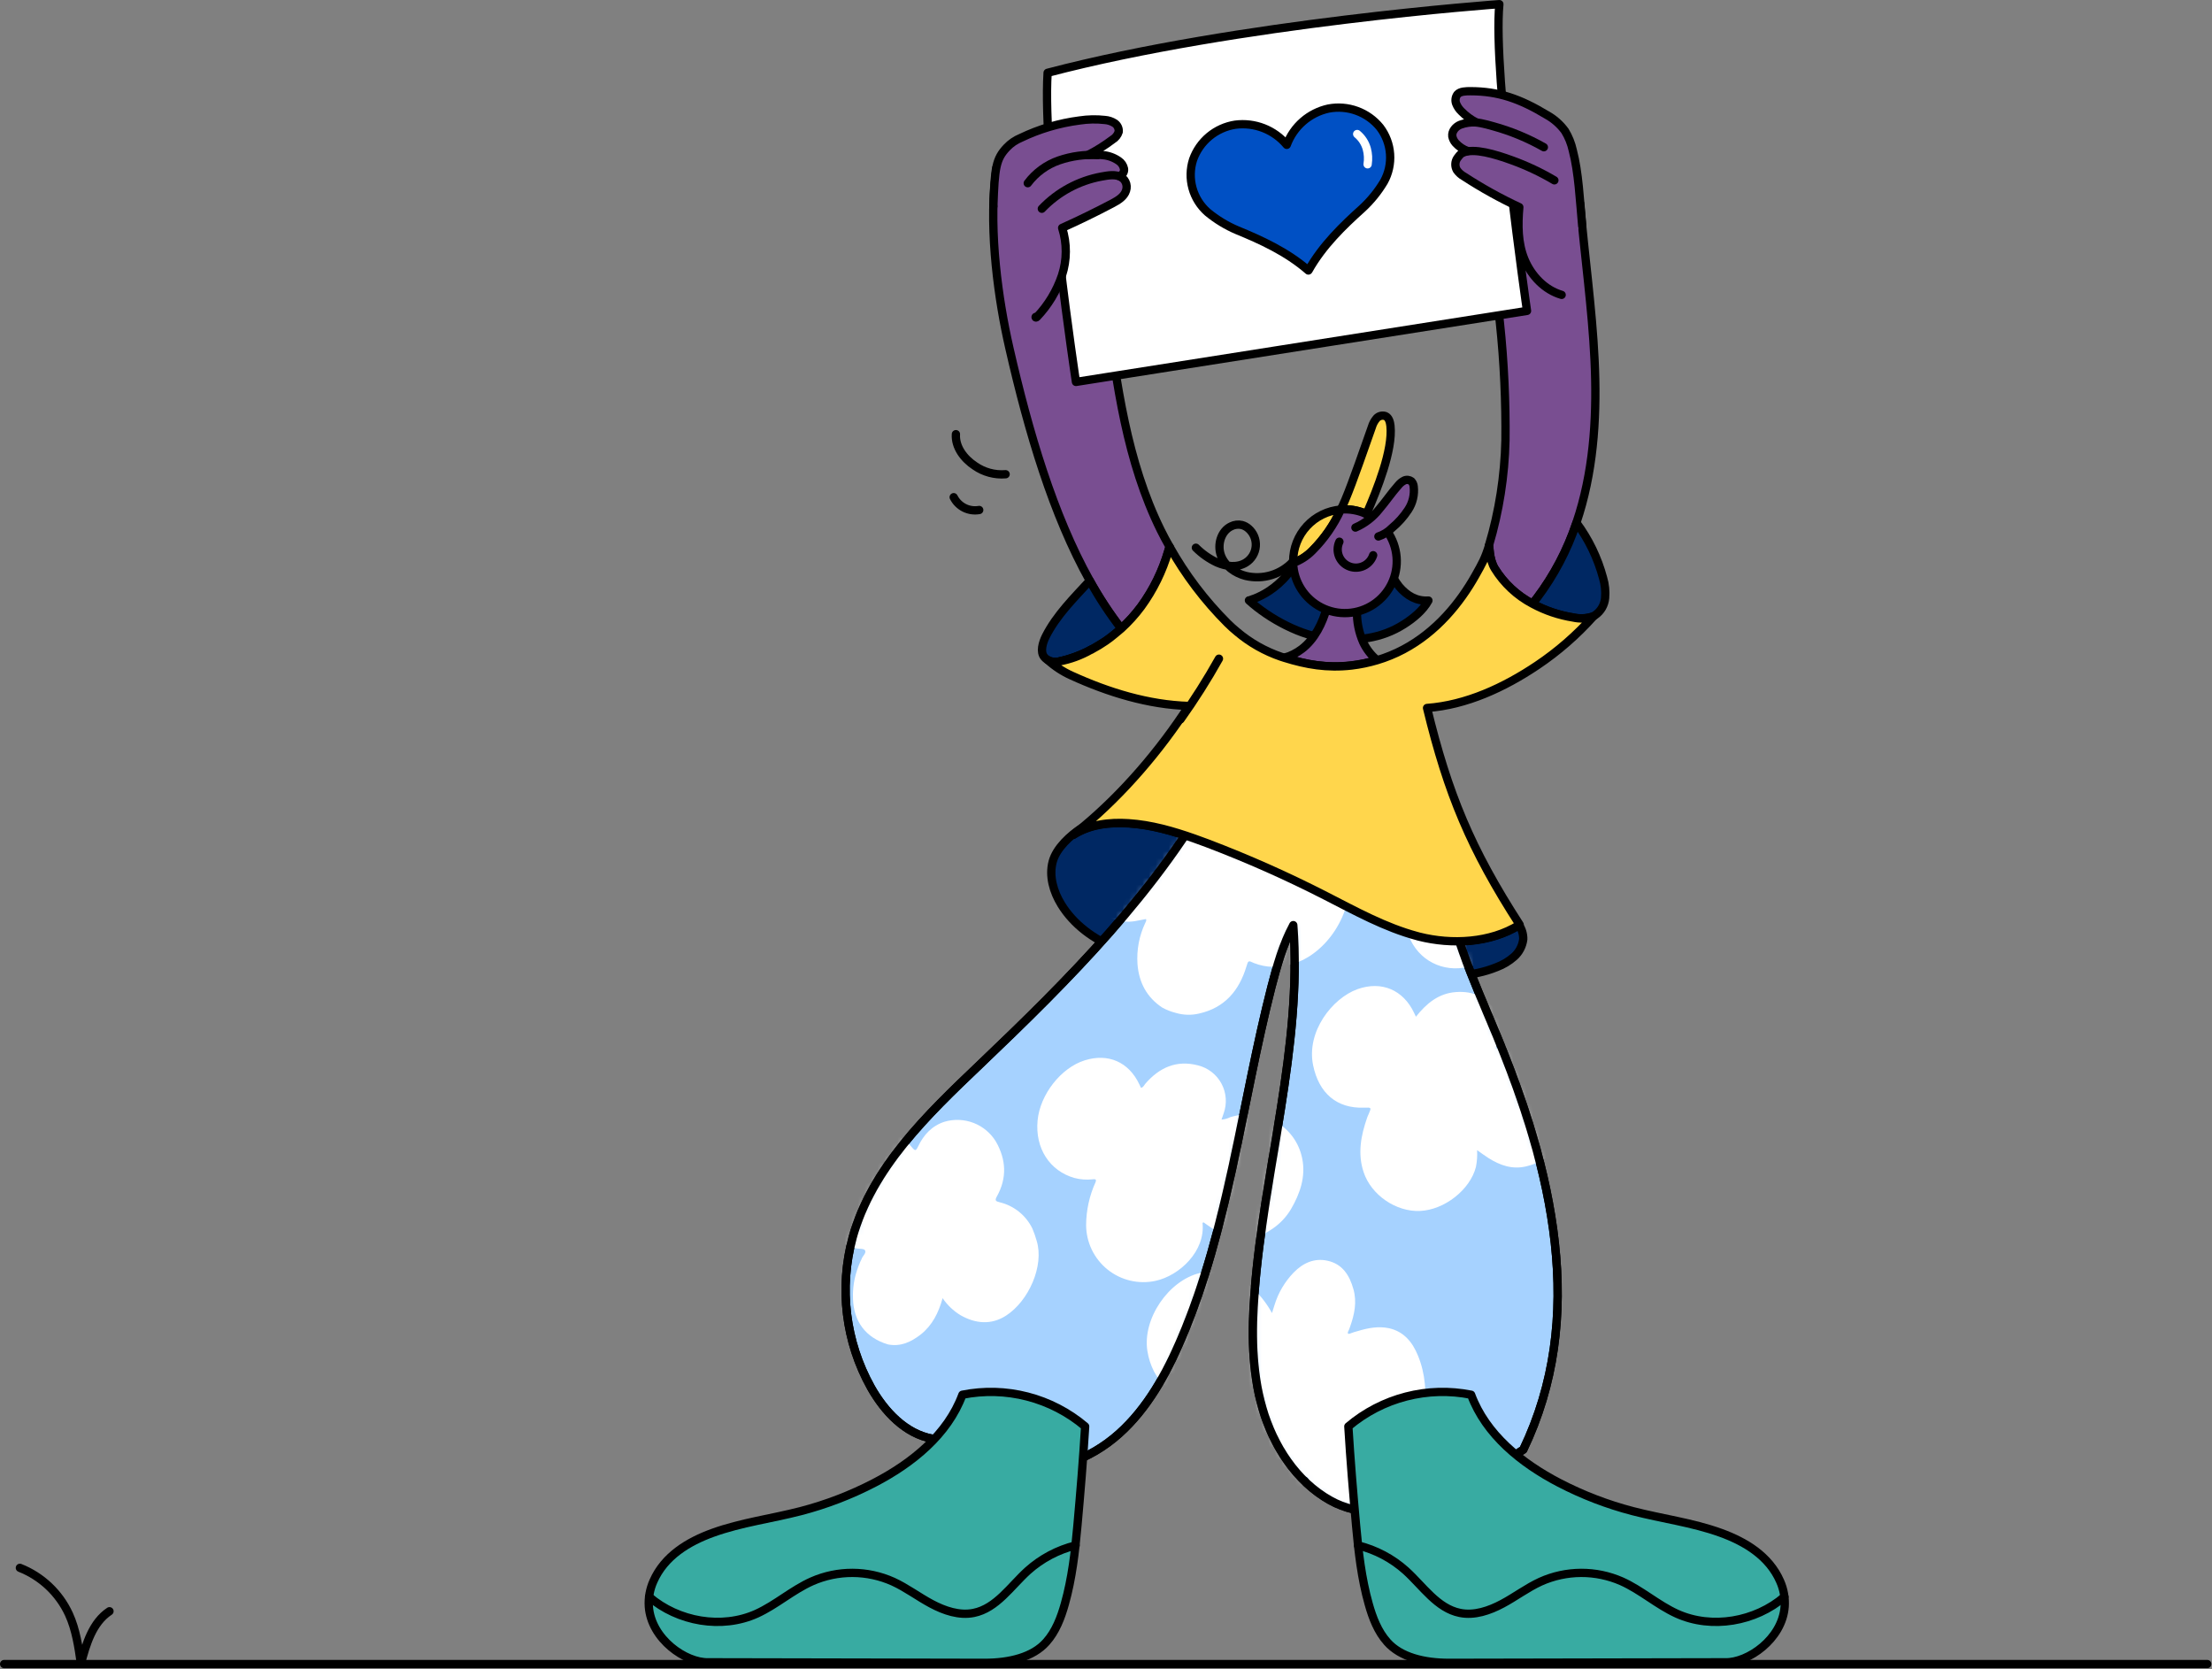
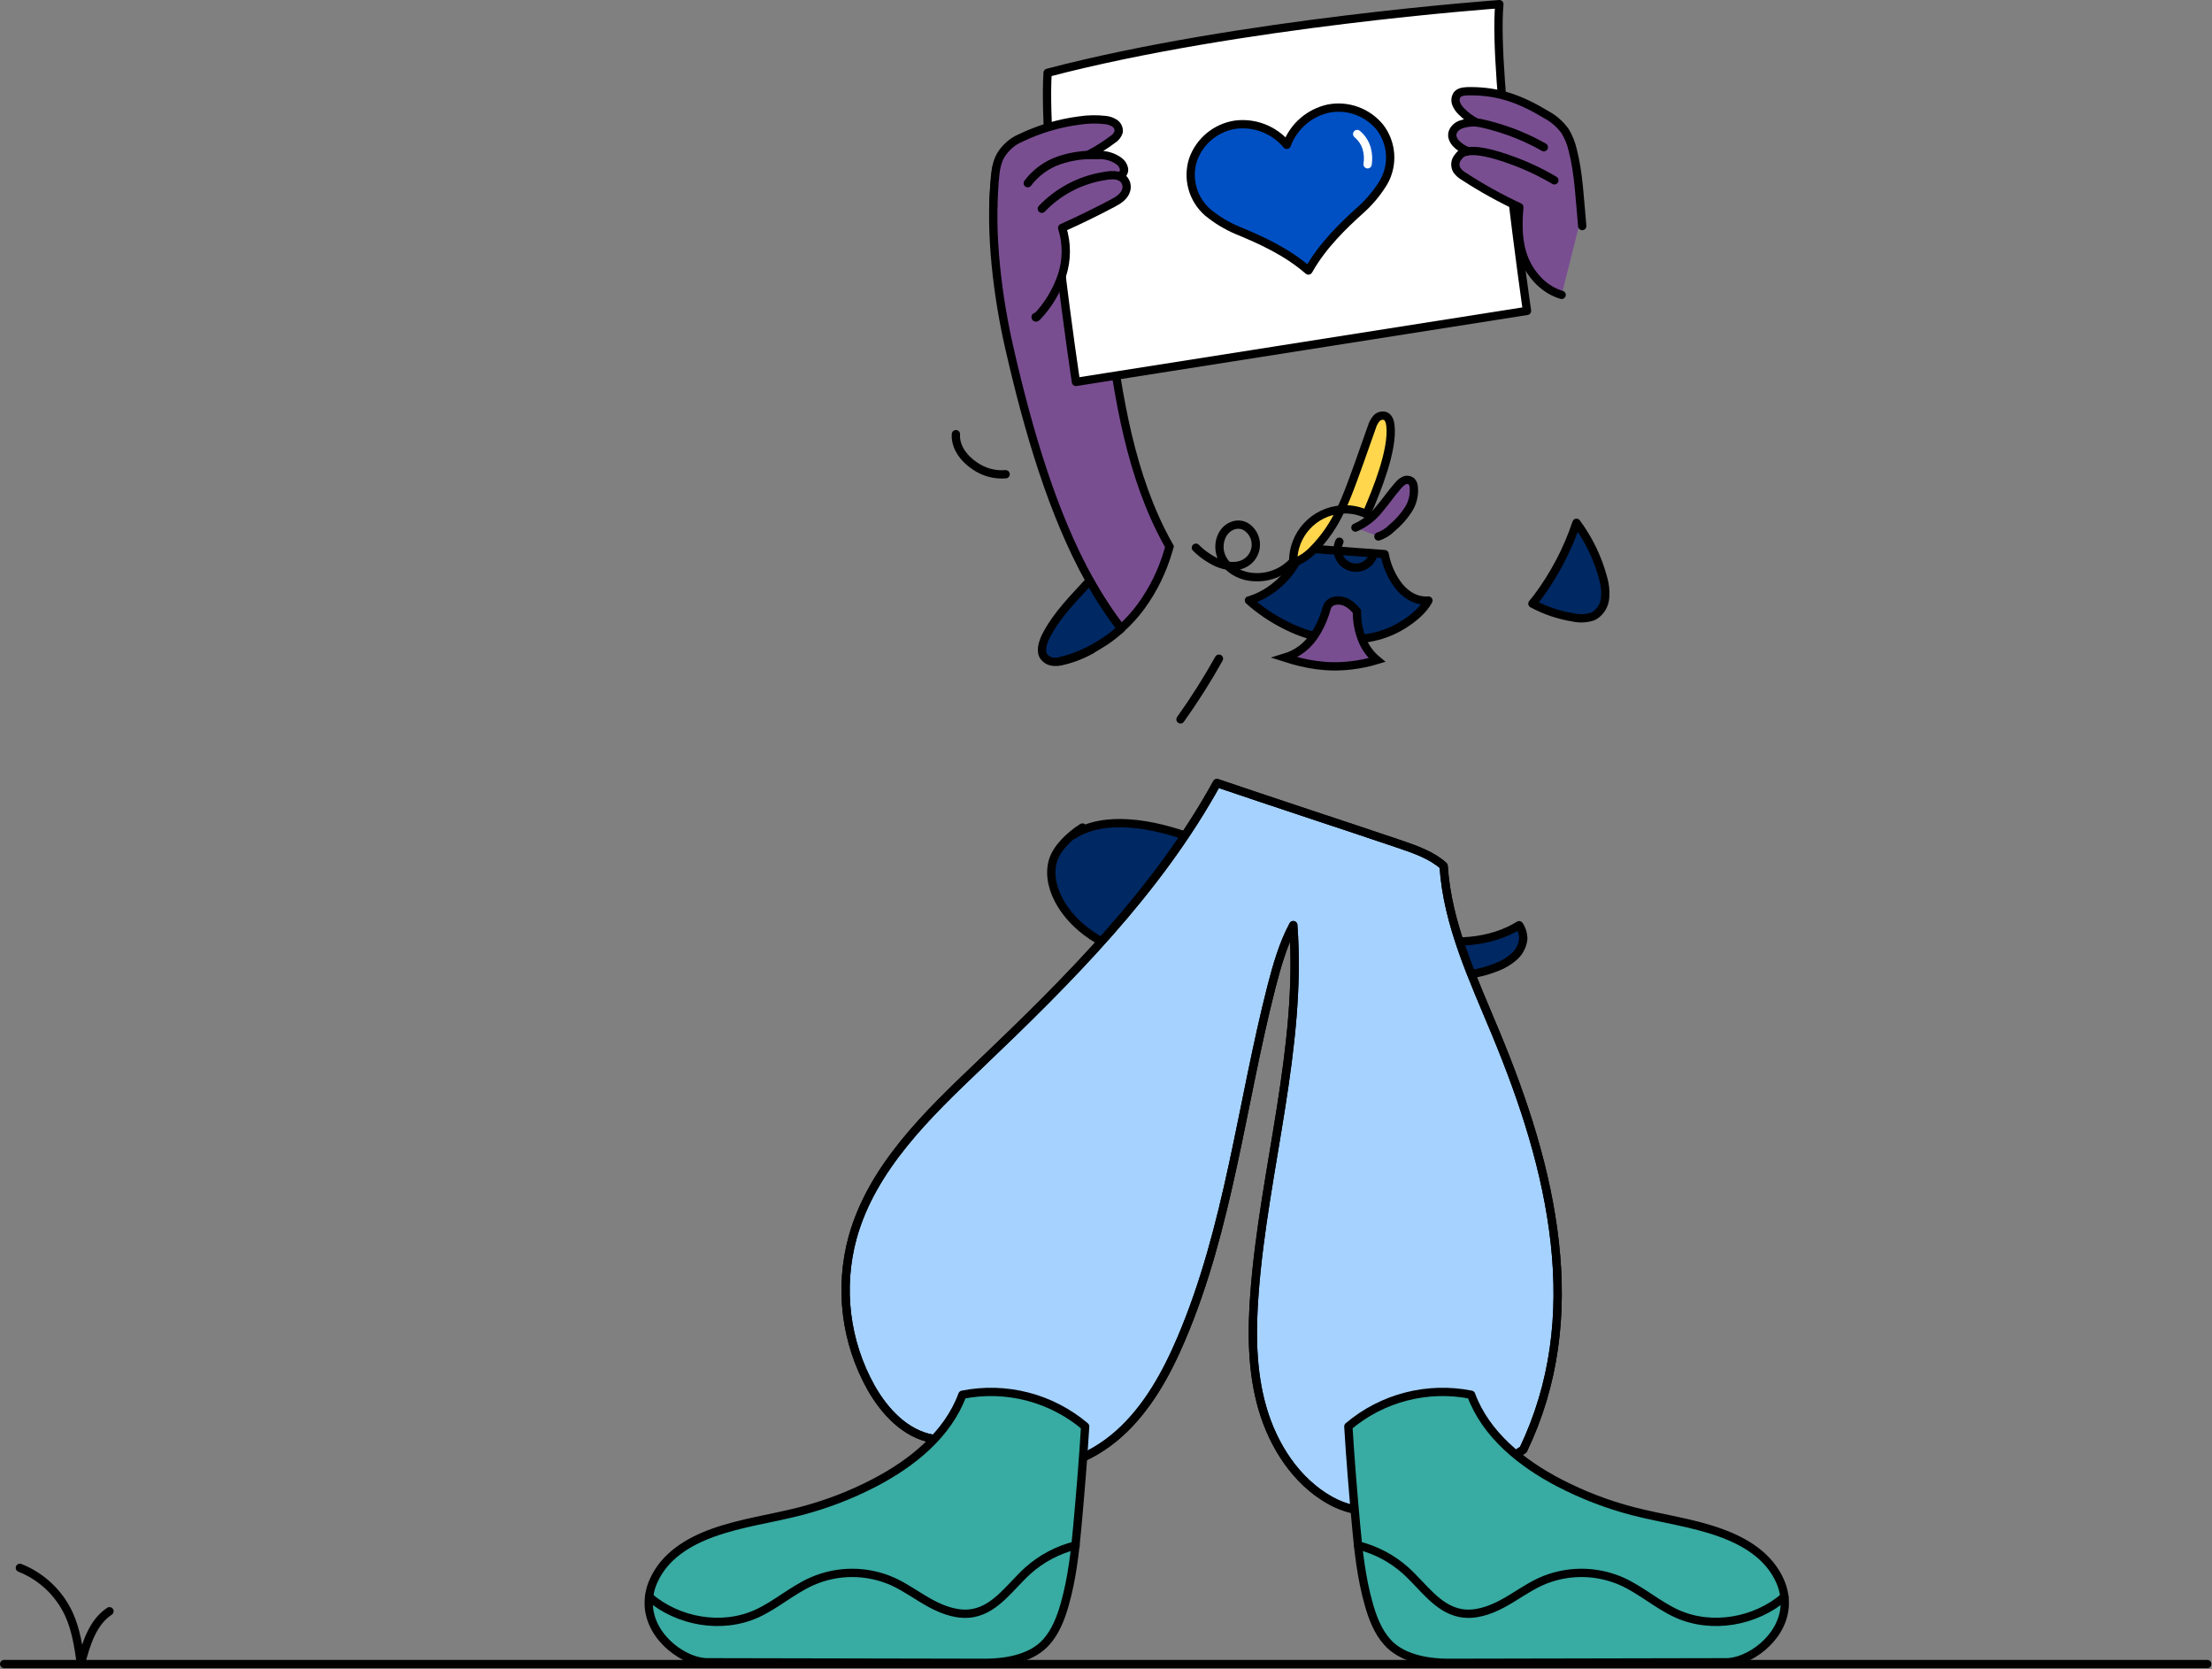
<svg xmlns="http://www.w3.org/2000/svg" width="334" height="252" viewBox="0 0 334 252" fill="none">
  <rect x="0" y="0" width="334" height="252" fill="#808080" stroke="none" />
  <g clip-path="url(#clip0_372_1202)">
    <path d="M333.284 251.223H0.626" stroke="black" stroke-width="1.252" stroke-linecap="round" stroke-linejoin="round" />
    <path d="M16.531 243.249C13.96 244.952 12.995 248.204 12.219 251.18C11.856 248.634 11.48 246.046 10.411 243.704C8.935 240.502 6.281 237.993 3.002 236.699" stroke="black" stroke-width="1.252" stroke-linecap="round" stroke-linejoin="round" />
    <path d="M162.053 126.061C162.524 125.694 162.992 125.314 163.455 124.93L163.372 124.976C161.585 126.119 159.498 128.035 158.951 130.081C158.367 132.256 159.055 134.606 160.233 136.53C162.119 139.615 165.2 141.844 168.581 143.184C171.963 144.524 175.578 145.029 179.188 145.217C180.186 145.267 181.038 144.457 181.731 143.735C184.235 141.139 184.907 137.207 184.344 133.65C184.143 132.162 183.655 130.728 182.908 129.426C182.235 128.331 181.358 127.375 180.324 126.612C177.105 125.472 173.808 124.525 170.41 124.312C167.509 124.12 164.482 124.491 162.053 126.061Z" fill="#002863" stroke="black" stroke-width="1.252" stroke-linecap="round" stroke-linejoin="round" />
    <path d="M214.282 141.429L213.977 141.345C213.647 142.152 213.496 143.02 213.534 143.891C213.572 144.761 213.799 145.613 214.198 146.388C218.061 147.664 222.251 147.525 226.02 145.995C226.972 145.637 227.852 145.109 228.617 144.438C229.384 143.757 229.877 142.819 230.002 141.8C230.019 141.046 229.802 140.305 229.38 139.68C225.043 142.372 219.224 142.698 214.282 141.429Z" fill="#002863" stroke="black" stroke-width="1.252" stroke-linecap="round" stroke-linejoin="round" />
    <path d="M183.751 118.215C174.785 134.553 161.36 147.924 147.877 160.793C139.983 168.307 131.659 176.318 128.742 186.829C126.666 194.443 127.658 202.567 131.505 209.458C133.555 213.089 136.698 216.471 140.801 217.205L152.999 221.446C158.655 222.636 164.637 220.315 168.945 216.466C173.253 212.618 176.116 207.408 178.379 202.094C185.546 185.259 187.449 166.729 191.979 149.005C192.814 145.799 193.715 142.585 195.276 139.667C196.662 158.126 190.839 176.651 189.432 195.106C188.977 200.984 188.986 206.995 190.63 212.639C192.275 218.282 195.711 223.634 200.849 226.514C209.786 231.523 221.437 224.481 230.007 218.854C234.741 208.982 235.972 198.517 234.77 187.638C233.568 176.76 230.099 166.249 225.912 156.135C222.506 147.894 218.553 139.633 217.981 130.738C216.311 129.181 213.777 128.271 211.623 127.536C202.193 124.347 193.16 121.421 183.751 118.215Z" fill="#A6D2FF" stroke="black" stroke-width="1.252" stroke-linecap="round" stroke-linejoin="round" />
    <mask id="mask0_372_1202" style="mask-type:luminance" maskUnits="userSpaceOnUse" x="127" y="118" width="109" height="111">
-       <path d="M183.752 118.215C174.786 134.553 161.361 147.924 147.878 160.793C139.984 168.307 131.66 176.318 128.742 186.829C126.667 194.443 127.659 202.567 131.506 209.458C133.556 213.089 136.699 216.471 140.802 217.205L153 221.446C158.656 222.636 164.638 220.315 168.946 216.466C173.254 212.618 176.117 207.408 178.38 202.094C185.547 185.259 187.45 166.729 191.98 149.005C192.815 145.799 193.716 142.585 195.277 139.667C196.663 158.126 190.84 176.651 189.433 195.106C188.978 200.984 188.987 206.995 190.631 212.639C192.276 218.282 195.711 223.634 200.85 226.514C209.787 231.523 221.438 224.481 230.008 218.854C234.742 208.982 235.973 198.517 234.771 187.638C233.569 176.76 230.1 166.249 225.913 156.135C222.507 147.894 218.554 139.633 217.982 130.738C216.312 129.181 213.778 128.271 211.624 127.536C202.194 124.347 193.161 121.421 183.752 118.215Z" fill="white" />
-     </mask>
+       </mask>
    <g mask="url(#mask0_372_1202)">
      <path d="M196.918 223.737C195.248 227.235 191.174 229.072 187.922 227.686C185.651 226.713 184.42 224.764 183.748 222.476C182.579 218.452 183.748 214.825 185.71 211.343C185.881 211.034 186.073 210.734 186.348 210.27C185.173 210.633 183.977 210.924 182.767 211.143C177.244 211.978 173.95 208.367 173.249 203.955C172.481 199.112 176.442 193.306 181.18 192.187C184.357 191.444 187.07 192.605 189.408 194.725C190.462 195.756 191.357 196.938 192.063 198.232C192.222 197.722 192.334 197.368 192.447 197.013C193.009 195.175 193.999 193.497 195.336 192.116C196.73 190.689 198.42 189.895 200.437 190.33C202.712 190.826 203.776 192.542 204.361 194.633C204.907 196.566 204.519 198.42 203.872 200.248C203.786 200.537 203.671 200.817 203.53 201.083C203.455 201.383 203.622 201.425 203.839 201.329C204.238 201.173 204.646 201.044 205.062 200.941C206.59 200.473 208.159 200.189 209.733 200.523C211.966 201.02 213.269 202.611 214.095 204.631C215.243 207.415 215.423 210.333 215.051 213.293C214.598 216.849 213.451 220.281 211.674 223.395C210.401 225.64 208.627 227.339 206.039 227.986C204.951 228.293 203.801 228.304 202.707 228.02C201.613 227.735 200.615 227.165 199.815 226.367C198.848 225.484 198.081 224.406 197.565 223.203C197.419 222.994 197.289 222.844 197.105 223.203C197.052 223.384 196.99 223.562 196.918 223.737Z" fill="white" />
      <path d="M175.511 152.126C173.149 150.569 171.971 148.323 171.754 145.547C171.608 143.407 172.013 141.266 172.931 139.328C173.007 139.156 173.149 139.006 173.036 138.747C172.618 138.827 172.201 138.893 171.763 138.989C167.459 139.958 163.556 136.397 163.31 132.273C163.022 127.493 166.294 123.089 171.157 121.449C172.931 120.856 174.731 120.614 176.542 121.228C177.214 121.449 177.168 121.006 177.206 120.643C177.384 118.761 177.965 116.938 178.909 115.3C180.813 112.073 183.676 110.082 187.258 109.126C190.088 108.366 193.419 109.84 194.989 112.315C195.455 113.05 195.848 113.829 196.162 114.64C196.972 117.062 196.621 119.433 195.819 121.779C195.424 122.813 194.902 123.794 194.267 124.701C193.97 125.093 193.987 125.239 194.542 125.252C195.706 125.232 196.869 125.338 198.011 125.569C199.492 125.91 200.832 126.698 201.85 127.827C202.869 128.955 203.516 130.368 203.705 131.876C204.469 137.791 200.257 144.157 195.01 145.577C193.162 146.163 191.17 146.101 189.362 145.401C188.46 144.984 188.485 144.984 188.201 145.919C187.099 149.563 184.916 152.147 181.059 153.015C179.895 153.291 178.678 153.257 177.532 152.915C176.828 152.737 176.149 152.472 175.511 152.126Z" fill="white" />
      <path d="M213.001 132.902L213.46 131.679C212.926 131.779 212.496 131.846 212.074 131.938C207.725 132.915 203.884 129.287 203.613 125.221C203.221 119.327 208.13 115.203 212.379 114.134C213.739 113.723 215.189 113.714 216.553 114.109C217.347 114.381 217.484 114.068 217.551 113.4C217.736 111.466 218.374 109.602 219.413 107.961C220.323 106.494 221.512 105.222 222.914 104.215C224.316 103.209 225.902 102.489 227.582 102.096C231.26 101.161 235.133 103.577 236.386 107.46C237.546 111.058 236.628 114.339 234.758 117.478C234.624 117.703 234.269 117.895 234.436 118.175C234.603 118.455 234.9 118.234 235.138 118.254C236.215 118.363 237.3 118.33 238.36 118.588C239.916 118.974 241.308 119.844 242.336 121.073C243.364 122.303 243.975 123.827 244.079 125.426C244.522 130.882 240.698 136.63 236.302 138.266C235.325 138.637 234.306 138.888 233.267 139.014C231.914 139.076 230.565 138.822 229.327 138.27C228.964 138.074 228.809 138.2 228.684 138.588C228.431 139.513 228.077 140.407 227.628 141.255C226.401 143.342 224.773 144.983 222.414 145.763C218.603 147.016 214.729 145.459 213.001 141.952C212.226 140.245 211.915 138.363 212.099 136.496C212.203 135.575 212.418 134.67 212.738 133.8C212.826 133.474 212.901 133.182 213.001 132.902Z" fill="white" />
      <path d="M162.249 177.843C158.492 176.786 156.267 173.343 156.672 169.139C157.052 165.219 160.212 161.208 163.769 160.085C167.325 158.962 170.448 160.327 172.038 163.712C172.122 163.888 172.205 164.059 172.284 164.23C172.66 164.159 172.752 163.813 172.944 163.604C175.056 161.166 177.64 159.997 180.875 160.836C181.632 161.021 182.341 161.364 182.956 161.842C183.572 162.32 184.079 162.922 184.445 163.61C184.811 164.298 185.028 165.055 185.081 165.832C185.134 166.61 185.022 167.389 184.753 168.12C184.657 168.4 184.557 168.68 184.44 169.026C184.896 168.994 185.342 168.872 185.751 168.667C190.614 167.127 195.652 169.97 196.633 174.929C197.176 177.663 196.299 180.193 194.93 182.547C194.238 183.707 193.304 184.704 192.192 185.469C189.32 187.502 186.193 187.556 183.267 185.615C182.741 185.26 182.228 184.889 181.714 184.53C181.652 184.576 181.576 184.613 181.576 184.638C182.019 188.871 178.133 192.57 174.48 193.371C173.218 193.644 171.912 193.631 170.656 193.333C169.4 193.035 168.226 192.46 167.221 191.65C166.216 190.84 165.405 189.816 164.847 188.651C164.29 187.487 164 186.213 163.998 184.922C164.015 182.699 164.498 180.505 165.418 178.481C165.605 178.014 165.359 178.005 165 178.039C164.079 178.145 163.146 178.079 162.249 177.843Z" fill="white" />
      <path d="M236.807 161.04C238.727 163.741 238.506 166.625 237.442 169.53C236.214 172.87 234.006 175.233 230.441 176.088C228.354 176.589 226.501 175.934 224.76 174.836C224.205 174.49 223.679 174.089 223.032 173.634C223.082 174.487 223.024 175.342 222.856 176.18C221.976 179.62 218.11 182.65 214.42 182.817C210.809 182.98 207.04 180.425 205.892 176.94C204.969 174.147 205.495 171.413 206.434 168.725C206.497 168.541 206.581 168.366 206.66 168.191C207.098 167.184 207.098 167.184 205.975 167.226C201.83 167.376 199.146 165.031 198.274 160.831C197.222 155.759 201.154 150.708 204.973 149.335C208.593 148.041 211.895 149.435 213.531 152.937C213.598 153.088 213.673 153.234 213.798 153.493C215.38 151.501 217.208 149.965 219.834 149.773C222.46 149.581 224.605 150.512 225.966 152.9C226.341 153.61 226.551 154.395 226.581 155.197C226.612 155.999 226.461 156.797 226.142 157.533C226.062 157.734 225.987 157.951 225.849 158.301C229.865 156.707 233.363 157.22 236.285 160.389C236.473 160.602 236.653 160.814 236.807 161.04Z" fill="white" />
      <path d="M156.53 187.319C157.695 191.075 155.337 196.419 151.897 198.627C149.676 200.054 147.305 199.85 145.03 198.556C143.955 197.902 143.034 197.023 142.329 195.98C141.712 198.222 140.76 200.084 139.04 201.457C137.571 202.597 135.984 203.352 134.056 202.964C130.716 201.95 128.884 199.503 128.796 196.035C128.757 195.01 128.848 193.985 129.067 192.983C129.269 192.125 129.549 191.286 129.902 190.479C129.974 190.362 130.034 190.239 130.082 190.111C130.215 189.623 130.867 189.18 130.608 188.755C130.441 188.479 129.706 188.55 129.226 188.462C128.434 188.311 127.69 187.971 127.055 187.473C124.668 185.532 124.288 182.915 124.651 180.097C124.951 178.001 125.782 176.017 127.064 174.332C127.227 174.107 127.406 173.915 127.569 173.673C129.017 172.032 130.721 170.913 133.021 170.943C133.928 170.939 134.824 171.145 135.639 171.544C136.455 171.943 137.167 172.524 137.721 173.243C138.218 173.856 138.351 173.66 138.618 173.105C139.453 171.335 140.706 169.962 142.622 169.348C144.064 168.923 145.606 168.987 147.009 169.529C148.411 170.071 149.595 171.061 150.378 172.345C151.935 175.067 152.076 177.868 150.511 180.648C150.165 181.266 150.382 181.362 150.929 181.504C151.997 181.756 152.996 182.244 153.853 182.93C154.71 183.617 155.404 184.486 155.883 185.473C156.138 186.074 156.354 186.69 156.53 187.319Z" fill="white" />
    </g>
    <path d="M183.751 118.215C174.785 134.553 161.36 147.924 147.877 160.793C139.983 168.307 131.659 176.318 128.742 186.829C126.666 194.443 127.658 202.567 131.505 209.458C133.555 213.089 136.698 216.471 140.801 217.205L152.999 221.446C158.655 222.636 164.637 220.315 168.945 216.466C173.253 212.618 176.116 207.408 178.379 202.094C185.546 185.259 187.449 166.729 191.979 149.005C192.814 145.799 193.715 142.585 195.276 139.667C196.662 158.126 190.839 176.651 189.432 195.106C188.977 200.984 188.986 206.995 190.63 212.639C192.275 218.282 195.711 223.634 200.849 226.514C209.786 231.523 221.437 224.481 230.007 218.854C234.741 208.982 235.972 198.517 234.77 187.638C233.568 176.76 230.099 166.249 225.912 156.135C222.506 147.894 218.553 139.633 217.981 130.738C216.311 129.181 213.777 128.271 211.623 127.536C202.193 124.347 193.16 121.421 183.751 118.215Z" stroke="black" stroke-width="1.252" stroke-linecap="round" stroke-linejoin="round" />
    <path d="M196.671 82.746L209.073 83.656C209.394 85.444 210.148 87.127 211.269 88.557C212.437 89.934 213.882 90.786 215.685 90.665C214.888 92.138 213.402 93.349 211.987 94.251C208.488 96.475 204.819 96.797 200.687 96.434C196.554 96.071 191.658 93.441 188.581 90.64C188.602 90.64 194.225 89.329 196.671 82.746Z" fill="#002863" stroke="black" stroke-width="1.252" stroke-linecap="round" stroke-linejoin="round" />
    <path d="M204.047 100.449C205.357 100.295 206.652 100.027 207.916 99.647C207.03 98.912 206.317 97.99 205.829 96.947C205.185 95.478 204.865 93.888 204.89 92.284C204.243 91.528 203.429 90.802 202.44 90.681C202.018 90.617 201.587 90.661 201.187 90.81C200.99 90.891 200.813 91.013 200.669 91.17C200.524 91.327 200.416 91.513 200.352 91.716C199.701 94.075 198.511 96.5 196.57 97.978C195.798 98.564 194.927 99.008 193.999 99.288C197.226 100.319 200.369 100.891 204.047 100.449Z" fill="#794E91" stroke="black" stroke-width="1.252" stroke-miterlimit="10" />
    <path d="M175.26 80.029C170.155 69.672 168.581 57.984 167.104 46.534L165.605 45.737C159.569 40.389 154.806 33.514 150.277 26.848C149.342 35.08 150.724 45.215 152.406 52.528C155.328 65.318 159.026 77.754 164.549 87.659C165.943 90.183 167.527 92.597 169.287 94.881C170.39 93.877 171.392 92.769 172.28 91.571C174.132 89.031 175.526 86.188 176.4 83.168L176.588 82.525C176.124 81.703 175.678 80.876 175.26 80.029Z" fill="#794E91" stroke="black" stroke-width="1.252" stroke-miterlimit="10" />
-     <path d="M240.768 54.305C240.392 46.516 239.286 38.785 238.614 31.017C235.663 30.374 232.261 29.714 229.305 29.067C228.053 28.796 226.759 28.52 225.49 28.712C224.221 28.904 223.612 29.514 223.198 30.729C226.308 41.999 227.435 55.307 227.314 66.482C227.197 71.841 226.364 77.16 224.839 82.299C224.893 82.432 224.864 84.423 225.674 85.801C227.065 88.059 229.037 89.903 231.384 91.14C231.614 90.86 231.839 90.581 232.06 90.305C234.647 86.864 236.66 83.027 238.021 78.942C238.184 78.458 238.343 77.97 238.489 77.481C240.756 70.005 241.14 62.09 240.768 54.305Z" fill="#794E91" stroke="black" stroke-width="1.252" stroke-miterlimit="10" />
    <path d="M226.396 0.629C225.373 11.19 230.57 46.935 230.57 46.935L162.465 57.659C162.465 57.659 157.364 24.264 158.183 10.99C186.977 3.43 226.396 0.629 226.396 0.629Z" fill="white" stroke="black" stroke-width="1.252" stroke-linecap="round" stroke-linejoin="round" />
    <path d="M150.063 29.382C150.063 26.977 150.368 24.014 152.021 22.265C152.617 21.638 153.338 21.145 154.138 20.816C156.932 19.475 159.922 18.588 162.996 18.191C164.271 17.997 165.566 17.971 166.849 18.115C167.36 18.154 167.854 18.318 168.289 18.591C168.504 18.73 168.677 18.927 168.787 19.158C168.898 19.39 168.942 19.647 168.915 19.902C168.762 20.392 168.431 20.807 167.988 21.067C166.824 21.948 165.585 22.726 164.285 23.392C165.035 23.326 165.788 23.336 166.535 23.421C167.392 23.496 168.214 23.796 168.919 24.289C169.125 24.426 169.302 24.603 169.439 24.808C169.577 25.014 169.672 25.245 169.72 25.487C169.757 25.731 169.699 25.979 169.558 26.182C169.418 26.384 169.206 26.525 168.965 26.577C169.393 26.73 169.744 27.045 169.943 27.454C170.142 27.862 170.173 28.333 170.029 28.764C169.75 29.691 168.823 30.246 167.967 30.701C165.479 32.015 162.95 33.249 160.378 34.404C161.125 36.743 161.113 39.259 160.345 41.592C159.557 43.929 158.267 46.066 156.567 47.853C156.521 47.904 156.454 47.958 156.392 47.929C156.329 47.899 156.392 47.774 156.442 47.841" fill="#794E91" />
    <path d="M242.054 87.249C241.251 84.248 239.889 81.425 238.039 78.93C236.672 83.015 234.654 86.852 232.061 90.292C231.84 90.58 231.614 90.86 231.385 91.127C233.308 92.168 235.394 92.874 237.554 93.214C238.512 93.428 239.509 93.383 240.443 93.085C240.588 93.024 240.728 92.952 240.861 92.868C241.286 92.574 241.641 92.191 241.901 91.744C242.16 91.297 242.318 90.799 242.363 90.284C242.454 89.262 242.349 88.232 242.054 87.249Z" fill="#002863" stroke="black" stroke-width="1.252" stroke-linecap="round" stroke-linejoin="round" />
    <path d="M238.739 32.826C238.783 29.406 238.361 25.997 237.487 22.69C237.262 21.658 236.865 20.67 236.314 19.768C235.589 18.777 234.658 17.955 233.584 17.36C229.514 14.897 226.237 13.766 222.042 13.766C221.395 13.766 220.468 13.766 220.059 14.262C219.917 14.459 219.827 14.688 219.795 14.928C219.764 15.169 219.793 15.413 219.879 15.64C220.058 16.091 220.335 16.497 220.689 16.83C221.341 17.492 222.093 18.047 222.918 18.474C222.104 18.423 221.288 18.541 220.522 18.821C219.808 19.1 219.203 19.806 219.299 20.566C219.368 20.943 219.54 21.294 219.796 21.58C220.295 22.134 220.923 22.555 221.624 22.807C221.006 22.695 220.397 23.371 220.038 23.884C219.862 24.146 219.763 24.451 219.751 24.766C219.739 25.081 219.816 25.393 219.971 25.667C220.255 26.071 220.628 26.406 221.061 26.643C223.731 28.383 226.521 29.931 229.409 31.277C229.176 33.932 229.167 36.704 230.198 39.179C231.229 41.654 233.237 43.771 235.8 44.518" fill="#794E91" />
    <path d="M202.456 76.93C200.496 77.087 198.667 77.977 197.334 79.422C196 80.867 195.26 82.761 195.26 84.727C195.26 84.815 195.26 84.903 195.26 84.986C196.365 84.592 197.365 83.95 198.182 83.108C199.965 81.321 201.413 79.228 202.456 76.93Z" fill="#FFD64C" stroke="black" stroke-width="1.252" stroke-linecap="round" stroke-linejoin="round" />
    <path d="M206.33 77.603L206.443 77.348C207.904 73.954 210.337 67.972 209.953 64.295C209.891 63.719 209.719 63.043 209.193 62.817C208.958 62.734 208.703 62.724 208.461 62.787C208.219 62.85 208.002 62.984 207.837 63.172C207.515 63.554 207.278 63.999 207.14 64.478C206.109 67.346 204.305 72.677 203.116 75.482C202.907 75.966 202.698 76.451 202.456 76.926C202.665 76.926 202.873 76.893 203.091 76.893C204.209 76.894 205.314 77.136 206.33 77.603Z" fill="#FFD64C" stroke="black" stroke-width="1.252" stroke-linecap="round" stroke-linejoin="round" />
-     <path d="M206.33 77.604C205.313 77.138 204.209 76.896 203.09 76.894C202.877 76.894 202.673 76.894 202.456 76.928C201.41 79.227 199.959 81.32 198.173 83.106C197.356 83.948 196.356 84.591 195.251 84.984C195.296 86.379 195.713 87.737 196.459 88.916C197.206 90.095 198.253 91.054 199.495 91.692C200.736 92.33 202.125 92.625 203.518 92.546C204.911 92.466 206.258 92.016 207.419 91.241C208.58 90.467 209.512 89.396 210.12 88.139C210.727 86.883 210.988 85.487 210.875 84.096C210.762 82.705 210.279 81.37 209.476 80.228C208.673 79.087 207.58 78.181 206.309 77.604H206.33Z" fill="#794E91" stroke="black" stroke-width="1.252" stroke-miterlimit="10" />
    <path d="M202.243 81.781C202.069 82.149 201.979 82.551 201.98 82.958C201.982 83.611 202.216 84.241 202.64 84.737C203.063 85.233 203.65 85.562 204.294 85.666C204.938 85.77 205.597 85.642 206.156 85.304C206.714 84.966 207.134 84.441 207.34 83.823" stroke="black" stroke-width="1.252" stroke-linecap="round" stroke-linejoin="round" />
    <path d="M204.66 79.647C206.071 79.034 207.308 78.08 208.258 76.871C209.256 75.706 210.108 74.424 211.13 73.281C211.37 72.976 211.674 72.726 212.02 72.55C212.194 72.465 212.389 72.431 212.582 72.451C212.776 72.471 212.959 72.544 213.113 72.663C213.312 72.876 213.434 73.149 213.46 73.439C213.607 74.678 213.311 75.929 212.625 76.971C211.947 78.004 211.118 78.93 210.166 79.718C209.597 80.297 208.899 80.733 208.129 80.991" fill="#794E91" />
    <path d="M204.66 79.647C206.071 79.034 207.308 78.08 208.258 76.871C209.256 75.706 210.108 74.424 211.13 73.281C211.37 72.976 211.674 72.726 212.02 72.55C212.194 72.465 212.389 72.431 212.582 72.451C212.776 72.471 212.959 72.544 213.113 72.663C213.312 72.876 213.434 73.149 213.46 73.439C213.607 74.678 213.311 75.929 212.625 76.971C211.947 78.004 211.118 78.93 210.166 79.718C209.597 80.297 208.899 80.733 208.129 80.991" stroke="black" stroke-width="1.252" stroke-linecap="round" stroke-linejoin="round" />
    <path d="M195.277 84.742C194.385 85.714 193.251 86.431 191.99 86.819C190.73 87.207 189.389 87.252 188.105 86.95C186.46 86.532 184.92 85.422 184.348 83.832C183.776 82.241 184.348 80.187 185.897 79.457C186.399 79.204 186.973 79.135 187.521 79.261C187.894 79.363 188.238 79.55 188.527 79.807C188.904 80.137 189.199 80.55 189.388 81.014C189.577 81.478 189.654 81.981 189.614 82.48C189.573 82.979 189.416 83.462 189.154 83.89C188.893 84.318 188.535 84.678 188.109 84.942C186.828 85.743 185.137 85.535 183.755 84.921C182.573 84.365 181.495 83.61 180.57 82.688" stroke="black" stroke-width="1.252" stroke-linecap="round" stroke-linejoin="round" />
    <path d="M164.704 98.108L164.866 98.016C165.572 97.624 166.261 97.181 166.929 96.764C167.756 96.193 168.544 95.567 169.287 94.89C167.527 92.606 165.943 90.192 164.549 87.668C162.116 90.323 159.54 92.853 157.916 96.054C157.44 97.002 157.002 98.413 157.695 99.218C158.275 99.882 159.043 100.007 159.912 99.874C161.565 99.503 163.164 98.918 164.666 98.133L164.704 98.108Z" fill="#002863" stroke="black" stroke-width="1.252" stroke-linecap="round" stroke-linejoin="round" />
    <path d="M164.853 98.016L164.69 98.108" stroke="black" stroke-width="1.252" stroke-linecap="round" stroke-linejoin="round" />
    <path d="M164.666 98.125C163.163 98.91 161.565 99.495 159.911 99.866C161.583 99.559 163.191 98.971 164.666 98.125Z" stroke="black" stroke-width="1.252" stroke-linecap="round" stroke-linejoin="round" />
-     <path d="M240.459 93.104C239.525 93.402 238.528 93.447 237.571 93.233C235.411 92.892 233.324 92.187 231.401 91.146C229.054 89.909 227.082 88.066 225.691 85.807C224.856 84.429 224.893 82.438 224.856 82.305C224.205 84.392 223.829 85.005 222.769 86.897C220.435 91.037 216.925 95.387 211.882 98.059C210.622 98.725 209.299 99.266 207.933 99.674C206.669 100.053 205.374 100.322 204.063 100.476C200.386 100.893 197.242 100.338 194.003 99.328L193.431 99.144C191.004 98.316 188.753 97.042 186.794 95.387C186.281 94.97 185.784 94.519 185.325 94.06C181.903 90.639 178.969 86.764 176.605 82.543L176.417 83.186C175.543 86.205 174.149 89.049 172.297 91.588C171.409 92.786 170.406 93.895 169.304 94.899C168.824 95.291 167.722 96.26 166.945 96.773C166.282 97.229 165.593 97.647 164.883 98.025L164.72 98.117H164.683C163.212 98.96 161.608 99.547 159.941 99.854C159.344 100.009 158.709 99.924 158.175 99.616C159.245 100.591 160.462 101.391 161.781 101.987C167.367 104.533 173.403 106.395 179.497 106.578C175.144 113.287 169.604 119.786 163.447 124.9C162.984 125.284 162.516 125.664 162.044 126.031C164.474 124.461 167.5 124.09 170.393 124.282C173.791 124.503 177.072 125.442 180.307 126.582C180.967 126.816 181.622 127.058 182.273 127.3C188.389 129.62 194.372 132.278 200.194 135.26C204.673 137.548 209.127 140.019 213.969 141.317L214.274 141.401C219.216 142.653 225.035 142.344 229.372 139.652L229.46 139.598C222.067 128.152 218.632 119.861 215.476 106.883C221.416 106.445 227.127 103.794 232.115 100.446C235.236 98.348 238.082 95.869 240.589 93.066L240.459 93.104Z" fill="#FFD64C" stroke="black" stroke-width="1.252" stroke-linecap="round" stroke-linejoin="round" />
    <path d="M106.93 250.957C103.541 251.04 98.335 247.475 97.972 242.558C97.884 241.241 98.12 239.922 98.661 238.718C100.331 234.906 103.937 232.74 107.665 231.396C111.94 229.856 116.494 229.279 120.893 228.14C124.75 227.137 128.482 225.703 132.018 223.865C137.712 220.906 143.097 216.581 145.318 210.562C148.568 209.914 151.923 210.008 155.132 210.837C158.341 211.666 161.322 213.208 163.852 215.35C163.547 220.409 163.138 225.301 162.683 230.348C162.324 234.318 161.869 238.3 160.788 242.136C160.203 244.224 159.406 246.311 157.978 247.905C155.975 250.172 152.439 251.04 148.649 251.04L106.93 250.957Z" fill="#38ABA2" stroke="black" stroke-width="1.252" stroke-linecap="round" stroke-linejoin="round" />
    <path d="M98.01 241.073C102.376 244.83 108.976 246.007 114.26 243.615C117.183 242.283 119.65 240.046 122.609 238.731C124.539 237.883 126.626 237.449 128.734 237.458C130.842 237.467 132.925 237.917 134.848 238.781C136.877 239.708 138.668 241.077 140.626 242.12C142.583 243.164 144.842 243.945 147.029 243.502C150.469 242.805 152.598 239.482 155.202 237.124C157.257 235.285 159.731 233.976 162.407 233.312" fill="#38ABA2" />
    <path d="M98.01 241.073C102.376 244.83 108.976 246.007 114.26 243.615C117.183 242.283 119.65 240.046 122.609 238.731C124.539 237.883 126.626 237.449 128.734 237.458C130.842 237.467 132.925 237.917 134.848 238.781C136.877 239.708 138.668 241.077 140.626 242.12C142.583 243.164 144.842 243.945 147.029 243.502C150.469 242.805 152.598 239.482 155.202 237.124C157.257 235.285 159.731 233.976 162.407 233.312" stroke="black" stroke-width="1.252" stroke-linecap="round" stroke-linejoin="round" />
    <path d="M260.517 250.957C263.907 251.04 269.108 247.475 269.475 242.558C269.564 241.241 269.327 239.922 268.787 238.717C267.117 234.906 263.51 232.74 259.783 231.396C255.508 229.855 250.954 229.279 246.554 228.14C242.697 227.137 238.966 225.703 235.43 223.865C229.736 220.905 224.351 216.581 222.13 210.561C218.879 209.914 215.524 210.008 212.314 210.837C209.104 211.666 206.123 213.208 203.592 215.349C203.897 220.409 204.31 225.301 204.765 230.348C205.124 234.318 205.579 238.3 206.66 242.136C207.244 244.223 208.042 246.311 209.469 247.905C211.473 250.172 215.009 251.04 218.799 251.04L260.517 250.957Z" fill="#38ABA2" stroke="black" stroke-width="1.252" stroke-linecap="round" stroke-linejoin="round" />
    <path d="M269.437 241.073C265.071 244.83 258.471 246.007 253.187 243.615C250.265 242.283 247.797 240.046 244.859 238.731C242.929 237.883 240.842 237.449 238.734 237.458C236.626 237.467 234.543 237.917 232.62 238.781C230.591 239.708 228.8 241.077 226.842 242.12C224.885 243.164 222.626 243.945 220.439 243.502C216.999 242.805 214.87 239.482 212.265 237.124C210.211 235.285 207.737 233.976 205.061 233.312" fill="#38ABA2" />
    <path d="M269.437 241.073C265.071 244.83 258.471 246.007 253.187 243.615C250.265 242.283 247.797 240.046 244.859 238.731C242.929 237.883 240.842 237.449 238.734 237.458C236.626 237.467 234.543 237.917 232.62 238.781C230.591 239.708 228.8 241.077 226.842 242.12C224.885 243.164 222.626 243.945 220.439 243.502C216.999 242.805 214.87 239.482 212.265 237.124C210.211 235.285 207.737 233.976 205.061 233.312" stroke="black" stroke-width="1.252" stroke-linecap="round" stroke-linejoin="round" />
    <path d="M149.993 31.102C150.194 25.362 150.369 24.005 152.022 22.265C152.617 21.638 153.339 21.145 154.138 20.816C156.932 19.475 159.923 18.588 162.996 18.191C164.272 17.997 165.567 17.971 166.849 18.115C167.361 18.154 167.855 18.318 168.289 18.591C168.505 18.73 168.677 18.927 168.788 19.158C168.898 19.39 168.943 19.647 168.915 19.902C168.762 20.392 168.432 20.807 167.989 21.067C166.825 21.948 165.586 22.726 164.286 23.392C165.035 23.326 165.789 23.336 166.536 23.421C167.393 23.496 168.215 23.796 168.92 24.289C169.126 24.426 169.302 24.603 169.44 24.808C169.577 25.014 169.673 25.245 169.721 25.487C169.757 25.731 169.699 25.979 169.559 26.182C169.419 26.384 169.206 26.525 168.966 26.577C169.393 26.73 169.744 27.045 169.943 27.454C170.142 27.862 170.173 28.333 170.03 28.764C169.75 29.691 168.824 30.246 167.968 30.701C165.48 32.015 162.95 33.249 160.379 34.404C161.125 36.743 161.113 39.259 160.346 41.592C159.557 43.929 158.268 46.066 156.568 47.853C156.522 47.904 156.455 47.958 156.392 47.929C156.33 47.899 156.392 47.774 156.443 47.841" stroke="black" stroke-width="1.252" stroke-linecap="round" stroke-linejoin="round" />
    <path d="M169.354 26.769C168.452 26.259 167.342 26.468 166.323 26.652C162.882 27.283 159.728 28.985 157.311 31.515" stroke="black" stroke-width="1.252" stroke-linecap="round" stroke-linejoin="round" />
    <path d="M155.186 27.656C156.384 26.06 158.032 24.859 159.919 24.208C161.798 23.568 163.782 23.296 165.763 23.407" stroke="black" stroke-width="1.252" stroke-linecap="round" stroke-linejoin="round" />
    <path d="M238.907 34.128C238.548 30.25 238.356 25.996 237.479 22.694C237.254 21.662 236.857 20.674 236.306 19.772C235.582 18.781 234.65 17.959 233.576 17.364C229.506 14.901 226.229 13.77 222.034 13.77C221.387 13.77 220.46 13.77 220.051 14.266C219.909 14.463 219.819 14.692 219.788 14.932C219.756 15.173 219.785 15.417 219.872 15.644C220.051 16.095 220.327 16.501 220.681 16.834C221.333 17.496 222.085 18.051 222.91 18.478C222.096 18.427 221.281 18.545 220.514 18.825C219.801 19.104 219.195 19.81 219.291 20.57C219.361 20.947 219.532 21.298 219.788 21.584C220.29 22.137 220.921 22.558 221.625 22.807C221.007 22.694 220.398 23.37 220.039 23.884C219.863 24.145 219.763 24.451 219.752 24.766C219.74 25.081 219.816 25.392 219.972 25.666C220.255 26.071 220.628 26.405 221.061 26.643C223.731 28.383 226.521 29.931 229.41 31.277C229.176 33.932 229.168 36.703 230.199 39.179C231.23 41.654 233.238 43.77 235.801 44.518" stroke="black" stroke-width="1.252" stroke-linecap="round" stroke-linejoin="round" />
    <path d="M220.882 23.059C222.552 22.308 225.795 23.293 228.316 24.211C230.534 25.015 232.672 26.024 234.703 27.225" stroke="black" stroke-width="1.252" stroke-linecap="round" stroke-linejoin="round" />
    <path d="M221.625 18.473C222.927 18.352 224.226 18.707 225.482 19.066C228.146 19.801 230.709 20.863 233.113 22.226" stroke="black" stroke-width="1.252" stroke-linecap="round" stroke-linejoin="round" />
    <path d="M197.559 40.839C194.299 37.996 190.342 36.21 186.823 34.765C185.205 34.08 183.695 33.163 182.34 32.044C181.242 31.079 180.449 29.814 180.059 28.405C179.669 26.997 179.699 25.505 180.144 24.113C180.628 22.736 181.478 21.517 182.601 20.585C183.725 19.654 185.08 19.045 186.522 18.824C187.969 18.637 189.44 18.817 190.799 19.349C192.157 19.881 193.36 20.747 194.295 21.867C194.801 20.498 195.643 19.28 196.744 18.323C197.845 17.366 199.169 16.701 200.594 16.39C202.028 16.116 203.509 16.235 204.88 16.737C206.252 17.238 207.461 18.102 208.379 19.237C209.262 20.398 209.788 21.791 209.893 23.246C209.997 24.701 209.676 26.156 208.968 27.431C208.067 28.941 206.952 30.312 205.658 31.501C202.827 34.043 199.697 37.053 197.576 40.827L197.559 40.839Z" fill="#0050C4" stroke="black" stroke-width="1.252" stroke-linecap="round" stroke-linejoin="round" />
    <path d="M178.249 108.604C180.351 105.658 182.289 102.599 184.056 99.441" stroke="black" stroke-width="1.252" stroke-linecap="round" stroke-linejoin="round" />
    <path d="M204.928 20.234C205.626 20.811 206.131 21.587 206.376 22.459C206.583 23.224 206.625 24.023 206.501 24.805" stroke="white" stroke-width="1.252" stroke-linecap="round" stroke-linejoin="round" />
    <path d="M151.842 71.596C150.198 71.73 148.558 71.287 147.204 70.343C145.572 69.275 144.207 67.496 144.337 65.547" stroke="black" stroke-width="1.252" stroke-linecap="round" stroke-linejoin="round" />
-     <path d="M147.856 76.995C147.091 77.131 146.303 77.016 145.609 76.668C144.915 76.32 144.351 75.757 144.003 75.062" stroke="black" stroke-width="1.252" stroke-linecap="round" stroke-linejoin="round" />
  </g>
  <defs>
    <clipPath id="clip0_372_1202">
      <rect width="333.91" height="251.847" fill="white" />
    </clipPath>
  </defs>
</svg>